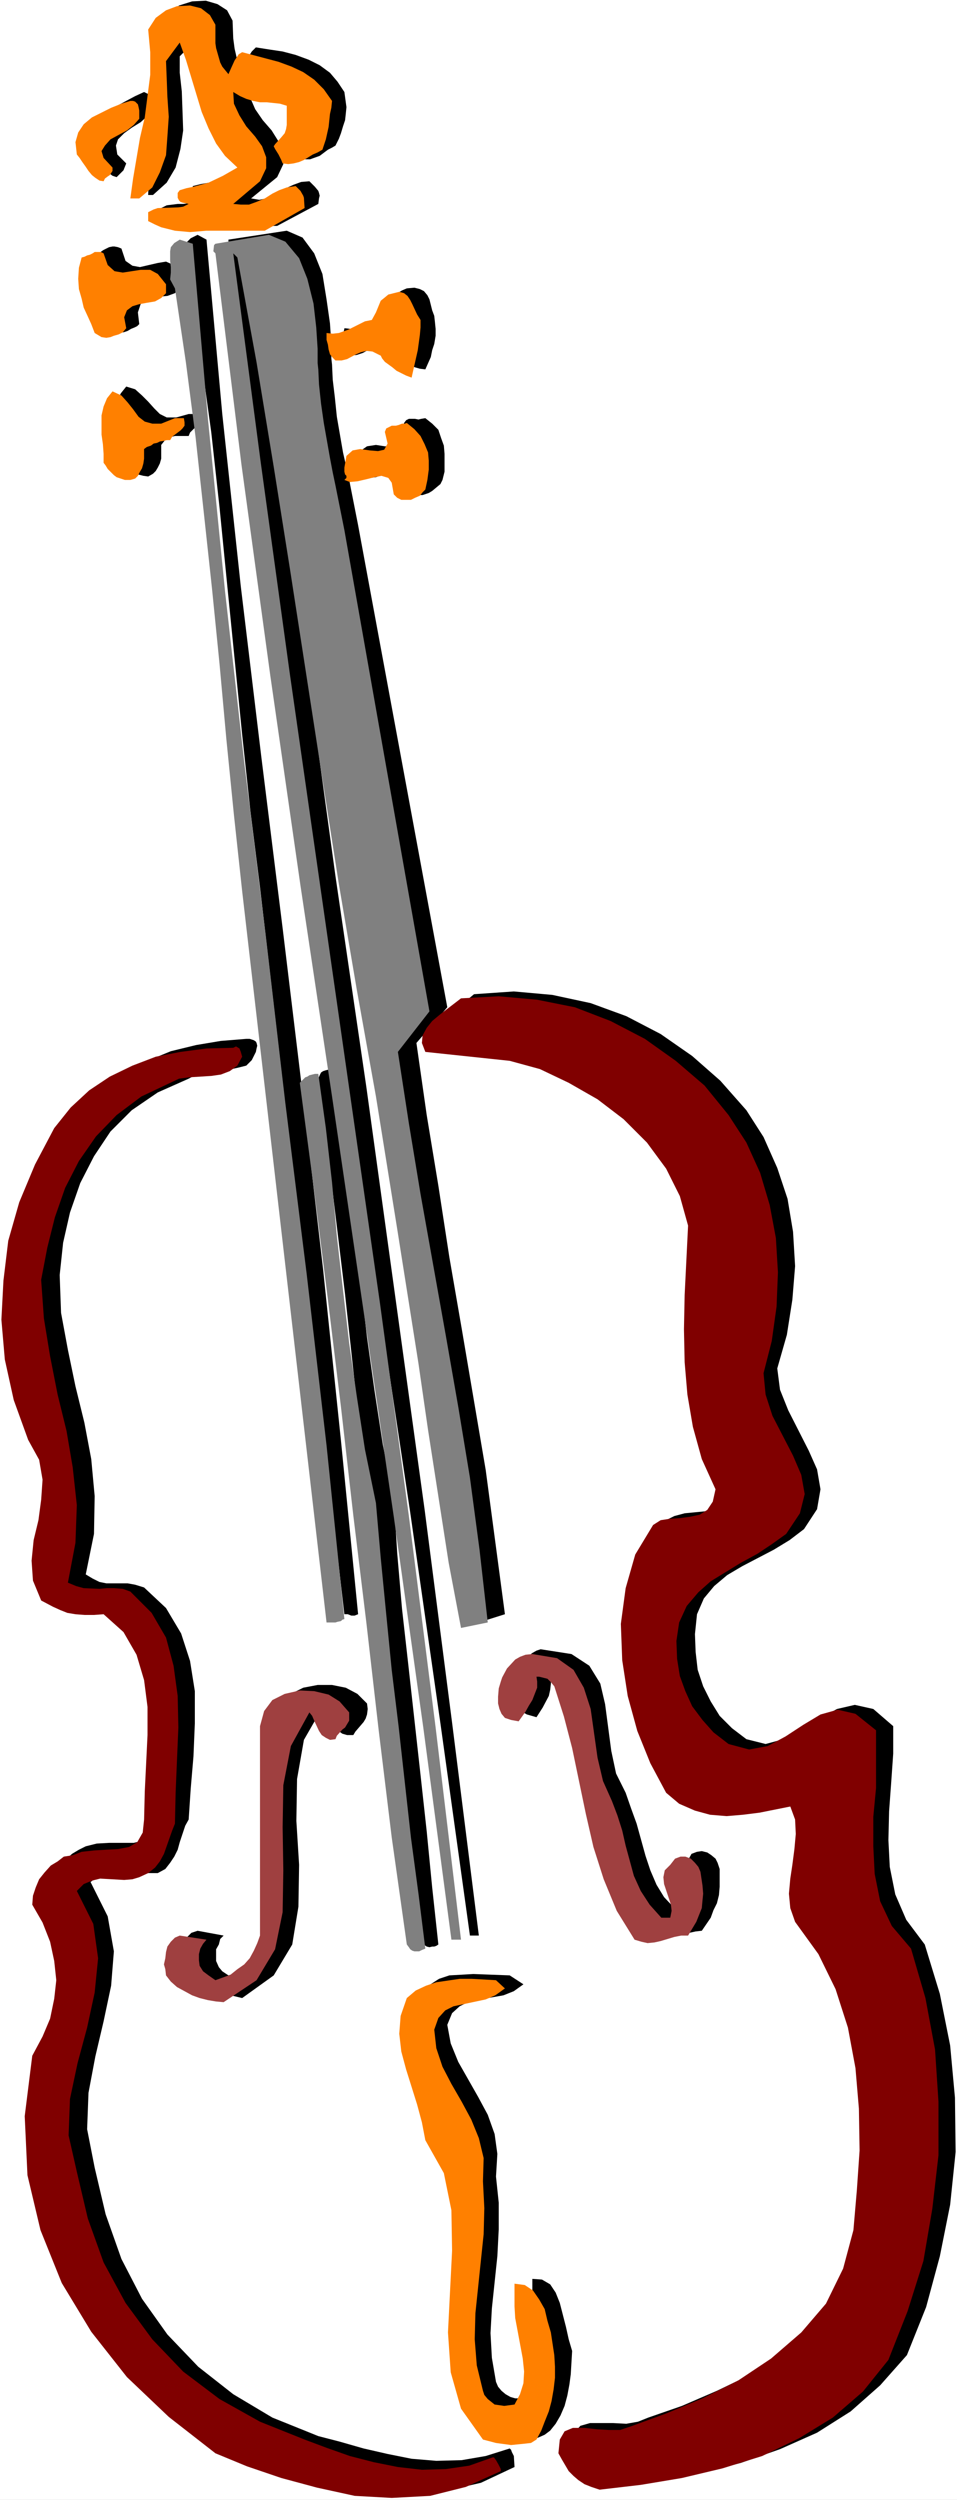
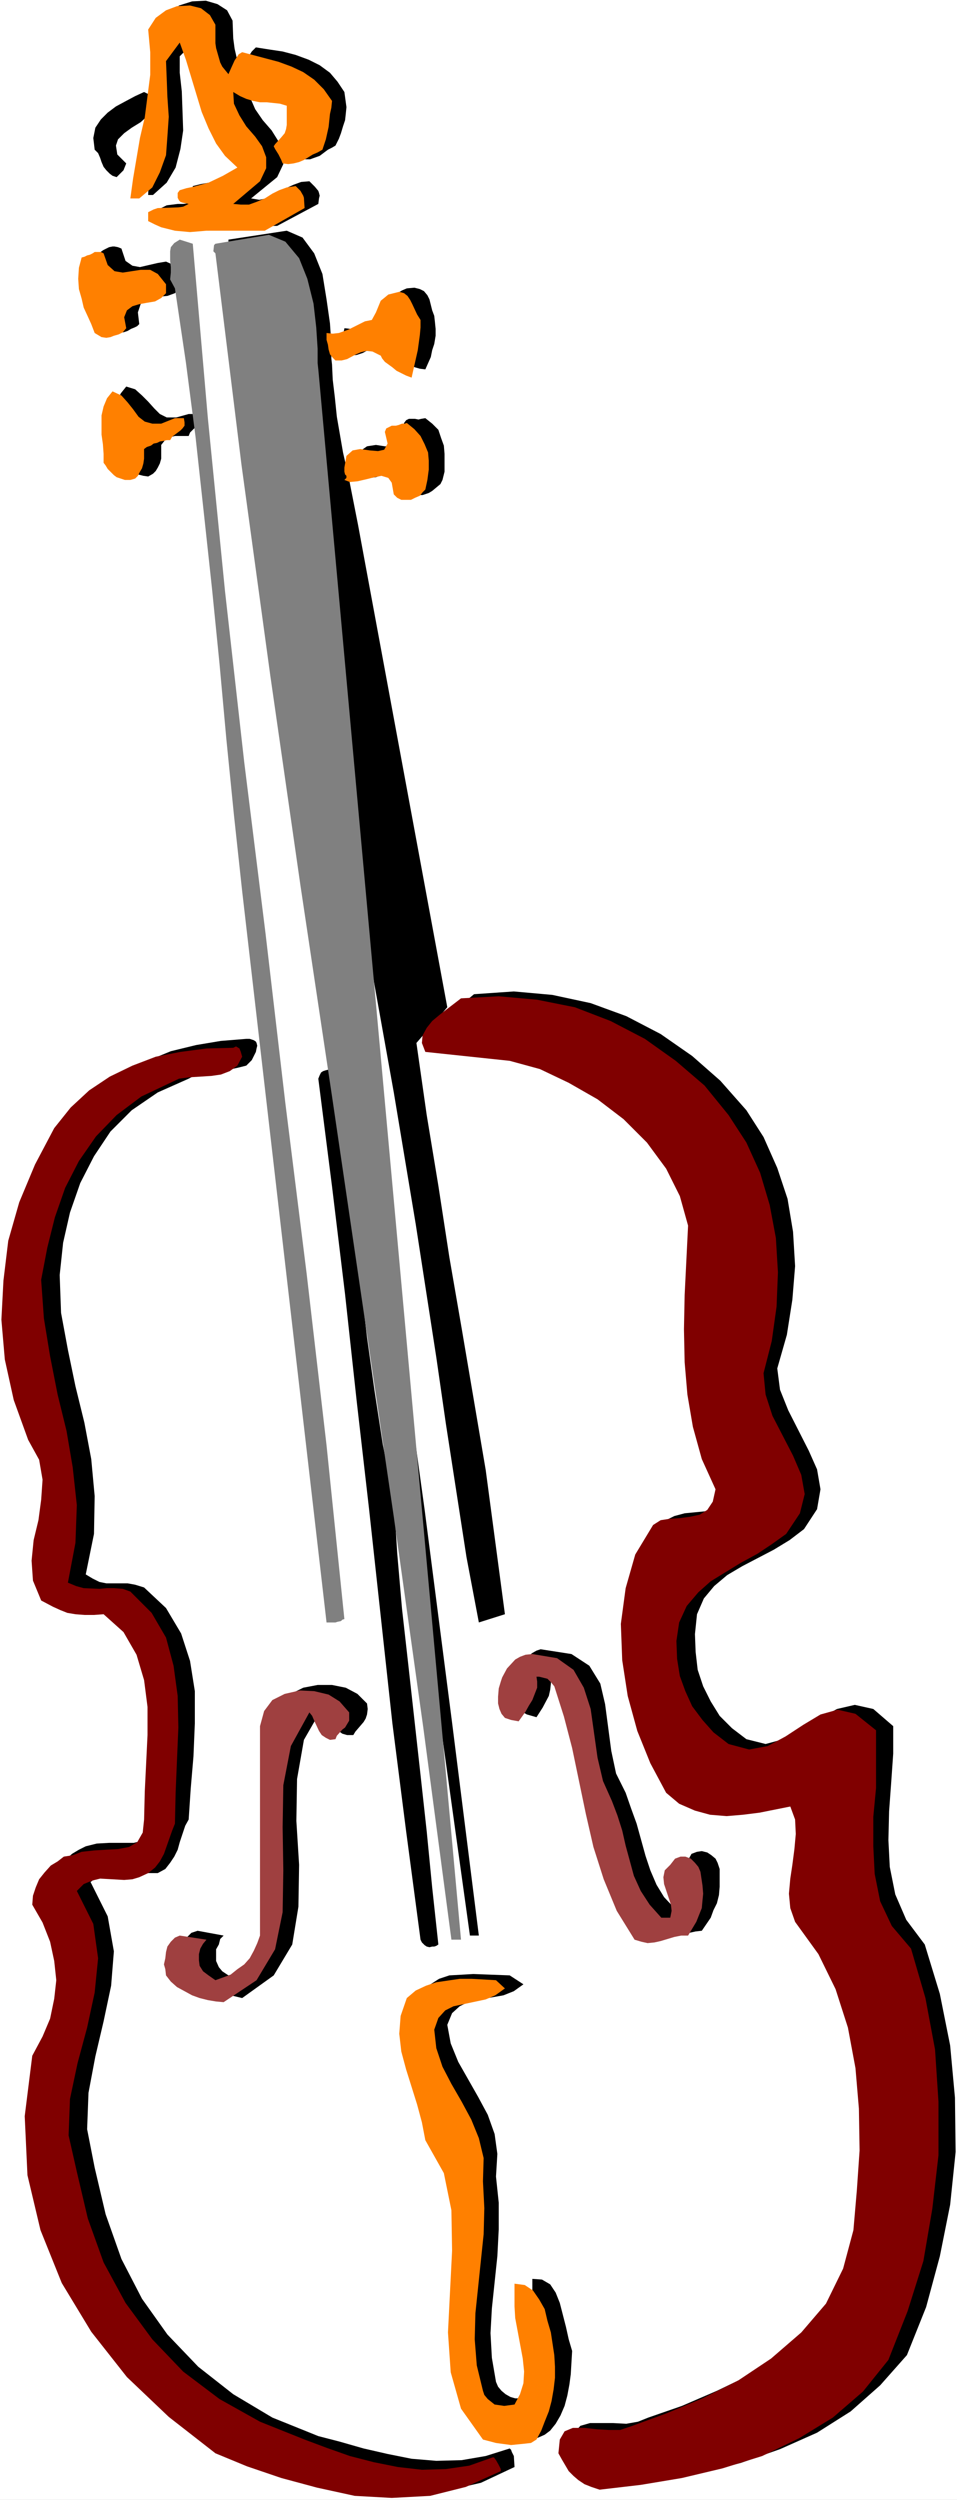
<svg xmlns="http://www.w3.org/2000/svg" xmlns:ns1="http://sodipodi.sourceforge.net/DTD/sodipodi-0.dtd" xmlns:ns2="http://www.inkscape.org/namespaces/inkscape" version="1.0" width="59.644mm" height="155.668mm" id="svg29" ns1:docname="Violin 31.wmf">
  <rect width="100%" height="100%" fill="#333333" stroke="none" />
  <ns1:namedview id="namedview29" pagecolor="#ffffff" bordercolor="#000000" borderopacity="0.25" ns2:showpageshadow="2" ns2:pageopacity="0.0" ns2:pagecheckerboard="0" ns2:deskcolor="#d1d1d1" ns2:document-units="mm" />
  <defs id="defs1">
    <pattern id="WMFhbasepattern" patternUnits="userSpaceOnUse" width="6" height="6" x="0" y="0" />
  </defs>
  <path style="fill:#ffffff;fill-opacity:1;fill-rule:evenodd;stroke:none" d="M 0,588.353 H 225.426 V 0 H 0 Z" id="path1" />
  <path style="fill:#000000;fill-opacity:1;fill-rule:evenodd;stroke:none" d="m 66.577,53.163 h -1.293 l 9.696,-5.171 0.162,-1.293 0.162,-0.646 -0.162,-0.646 -0.162,-0.485 -0.808,-0.97 -0.646,-0.646 -0.646,-0.646 -1.939,0.162 -1.778,0.646 -1.778,0.808 -1.454,0.97 -3.232,1.454 -1.616,0.323 -1.939,-0.323 6.141,-5.009 1.454,-3.07 v -2.747 l -1.131,-2.585 -1.616,-2.585 -2.101,-2.424 -1.778,-2.585 -1.131,-2.585 0.162,-2.424 1.131,0.485 1.454,0.646 3.394,0.808 4.848,0.646 1.778,0.485 -0.323,1.131 v 2.262 1.131 0.808 l -0.323,0.808 -0.646,0.808 -0.808,0.485 -0.97,0.97 -0.323,0.97 0.162,0.808 0.808,1.293 0.646,0.646 0.485,0.808 0.162,0.646 1.131,0.162 h 1.293 l 2.262,-0.808 1.939,-1.454 0.97,-0.485 0.808,-0.485 0.808,-1.616 0.485,-1.293 0.485,-1.616 0.485,-1.454 0.162,-1.454 0.162,-1.616 L 81.121,21.653 79.505,19.229 77.727,17.129 75.304,15.351 72.718,14.058 69.648,12.927 66.577,12.119 63.345,11.635 60.275,11.15 59.79,11.635 59.306,12.119 57.69,14.705 57.043,16.482 56.235,14.705 55.75,13.574 55.266,11.473 54.942,9.049 54.781,4.848 53.488,2.424 51.226,0.97 48.479,0.162 l -3.232,0.162 -3.07,0.97 -2.424,1.939 -1.778,2.747 0.646,5.333 -0.162,5.333 -0.485,5.009 -0.808,5.009 -0.646,4.686 -1.454,9.695 -0.162,4.848 H 36.036 l 3.232,-2.909 2.101,-3.555 1.131,-4.363 0.646,-4.363 -0.162,-4.686 -0.162,-4.525 -0.485,-4.363 v -3.878 l 4.201,-4.201 3.394,11.958 1.616,3.878 1.454,3.717 1.778,3.717 2.424,3.232 3.07,2.909 -3.555,1.939 -3.394,1.454 -4.04,1.131 -1.939,0.323 -1.939,0.485 v 0.323 l 0.323,0.97 0.646,0.97 0.485,0.485 0.323,0.162 h 0.485 l -0.97,0.808 -1.131,0.162 -2.424,0.323 h -1.293 l -1.293,0.162 -1.293,0.162 -1.293,0.646 v 2.101 l 2.101,0.646 1.616,0.485 3.717,0.646 1.778,0.162 5.494,0.162 z" id="path2" />
  <path style="fill:#000000;fill-opacity:1;fill-rule:evenodd;stroke:none" d="m 82.252,83.704 1.778,-0.162 1.454,-0.485 1.131,-0.646 2.262,-0.97 h 1.131 l 1.293,0.162 1.454,0.97 0.323,0.808 1.454,1.454 1.131,0.808 2.101,0.808 1.131,0.323 1.293,0.162 1.293,-2.909 0.323,-1.616 0.485,-1.454 0.323,-1.939 v -1.616 l -0.162,-1.616 -0.162,-1.454 -0.485,-1.293 -0.646,-2.585 -0.485,-0.97 -0.808,-0.97 -0.97,-0.485 -1.293,-0.323 -1.778,0.162 -1.131,0.485 -0.808,0.485 -0.646,0.646 -0.97,1.454 -1.616,3.393 -1.454,0.323 -2.424,1.131 -0.808,0.646 -2.101,0.97 h -1.293 l -1.454,-0.162 v 0.162 l -0.323,1.293 v 1.939 l 0.808,2.101 z" id="path3" />
  <path style="fill:#000000;fill-opacity:1;fill-rule:evenodd;stroke:none" d="m 78.212,85.805 -0.162,-1.454 V 80.957 L 77.727,76.109 76.919,70.454 75.95,64.475 74.011,59.627 71.264,55.911 67.547,54.295 53.811,56.395 v 2.101 l 6.464,49.77 6.949,49.608 7.11,49.608 22.3,148.502 7.11,49.608 6.949,49.932 h 2.101 l -6.302,-50.093 -6.464,-50.093 -13.736,-99.54 -7.272,-49.608 -6.787,-49.447 -6.625,-49.285 -6.464,-48.962 h 1.131 l 8.08,49.285 7.757,49.447 3.717,24.723 8.403,49.932 4.525,25.208 5.171,31.025 4.848,31.349 2.262,15.674 2.424,15.674 2.424,15.674 2.909,15.351 6.141,-1.939 -2.262,-16.967 -2.262,-16.967 -5.656,-33.288 -2.909,-16.805 -2.586,-16.805 -2.747,-16.644 -2.424,-16.967 7.272,-8.403 -21.007,-113.437 -2.101,-10.665 -0.646,-2.909 -0.808,-3.555 -1.454,-8.403 -0.485,-4.686 -0.485,-4.04 z" id="path4" />
  <path style="fill:#000000;fill-opacity:1;fill-rule:evenodd;stroke:none" d="m 84.353,108.912 0.485,-2.747 1.616,-1.131 2.101,-0.323 2.101,0.323 h 2.101 l 1.616,-0.323 0.808,-1.454 -0.323,-2.747 0.323,-0.97 0.485,-0.646 0.646,-0.323 h 0.646 0.808 l 0.808,0.162 0.646,-0.162 0.97,-0.162 1.616,1.293 1.454,1.454 0.646,1.939 0.646,1.778 0.162,1.939 v 2.101 2.101 l -0.485,1.939 -0.485,0.97 -0.97,0.808 -0.97,0.808 -0.808,0.485 -1.454,0.485 h -1.131 l -1.454,-0.485 -1.131,-0.808 v -2.585 l -0.808,-1.131 -1.293,-0.485 -1.616,0.162 -1.939,0.485 -1.616,0.646 -1.778,0.162 -1.293,-0.323 -0.162,-0.97 v -0.646 l -0.485,-0.323 -0.485,-0.162 z" id="path5" />
  <path style="fill:#000000;fill-opacity:1;fill-rule:evenodd;stroke:none" d="m 36.036,25.855 -1.293,1.454 -1.616,1.454 -2.101,1.293 -1.778,1.293 -1.454,1.454 -0.485,1.454 0.323,2.101 2.101,2.101 -0.323,0.808 -0.323,0.808 -0.808,0.808 -0.808,0.808 -0.97,-0.323 -0.646,-0.485 -0.808,-0.808 -0.646,-0.808 -0.485,-1.131 -0.323,-0.97 -0.485,-1.131 -0.808,-0.808 -0.323,-2.747 0.485,-2.424 1.293,-1.939 1.616,-1.616 1.939,-1.454 2.101,-1.131 2.424,-1.293 2.101,-0.97 0.646,0.323 0.646,0.323 0.485,0.485 0.485,0.485 0.162,0.485 0.162,0.646 -0.162,0.646 z" id="path6" />
-   <path style="fill:#000000;fill-opacity:1;fill-rule:evenodd;stroke:none" d="m 44.439,64.636 -0.162,-1.616 -0.323,-1.454 -0.323,-1.131 -0.162,-1.293 v -1.131 l 0.485,-0.97 0.97,-0.97 1.616,-0.808 2.101,1.131 3.717,41.044 4.363,40.559 4.848,40.236 5.009,40.236 4.848,40.075 4.686,40.236 4.201,40.236 4.04,40.883 -0.808,0.323 h -0.808 l -0.808,-0.323 H 81.121 L 61.245,208.776 58.982,190.839 57.043,172.903 55.266,155.127 53.488,137.352 51.711,119.416 49.771,101.802 47.347,84.189 44.439,66.899 Z" id="path7" />
  <path style="fill:#000000;fill-opacity:1;fill-rule:evenodd;stroke:none" d="m 42.338,64.636 -1.454,-2.262 -1.778,-0.808 -1.939,0.323 -2.101,0.485 -2.101,0.485 -1.778,-0.323 -1.616,-1.131 -0.97,-2.909 -0.808,-0.323 -0.808,-0.162 h -0.485 l -0.808,0.162 -0.646,0.323 -0.646,0.323 -0.485,0.323 -0.485,0.485 -0.97,2.262 -0.162,2.262 0.162,2.424 0.646,2.262 0.808,2.101 0.808,2.262 0.97,2.101 0.808,1.939 0.97,0.646 0.646,0.323 h 0.97 l 0.97,-0.323 0.808,-0.485 0.808,-0.323 0.646,-0.323 0.485,-0.485 -0.323,-2.747 0.646,-1.939 1.131,-0.97 1.778,-0.485 1.616,-0.323 1.778,-0.162 1.778,-0.646 1.131,-1.131 z" id="path8" />
  <path style="fill:#000000;fill-opacity:1;fill-rule:evenodd;stroke:none" d="m 44.439,97.439 h 3.232 v 0.646 0.646 l -0.485,0.646 -0.323,0.646 -0.808,0.485 -0.646,0.646 -0.646,0.646 -0.323,0.808 h -1.293 -0.97 -0.97 l -0.646,0.162 -0.808,0.323 -0.646,0.162 -0.485,0.646 -0.646,0.808 v 0.97 1.293 0.97 l -0.323,1.131 -0.485,0.97 -0.485,0.808 -0.646,0.646 -1.131,0.646 -1.131,-0.162 -1.293,-0.323 -0.97,-0.485 -1.131,-0.646 -0.97,-0.808 -0.808,-0.808 -0.646,-1.131 -0.485,-0.97 0.162,-2.101 v -2.101 l -0.162,-2.101 v -2.101 -2.101 l 0.162,-1.778 0.808,-1.939 1.293,-1.616 2.101,0.646 1.616,1.454 1.454,1.454 1.454,1.616 1.293,1.293 1.616,0.808 h 2.262 z" id="path9" />
  <path style="fill:#000000;fill-opacity:1;fill-rule:evenodd;stroke:none" d="m 175.816,261.293 4.04,6.302 3.232,7.272 2.424,7.272 1.293,7.756 0.485,8.08 -0.646,7.918 -1.293,8.241 -2.262,7.918 0.646,5.009 1.939,4.848 4.848,9.534 1.939,4.363 0.808,4.686 -0.808,4.686 -3.07,4.686 -3.393,2.585 -3.717,2.262 -7.433,3.878 -3.555,2.101 -3.07,2.585 -2.424,2.909 -1.616,3.717 -0.485,4.686 0.162,4.201 0.485,4.201 1.293,3.878 1.778,3.555 2.101,3.393 2.909,2.909 3.394,2.585 4.525,1.131 4.201,-1.131 4.363,-2.262 4.201,-2.585 4.04,-2.262 4.201,-0.97 4.363,0.97 4.686,4.04 v 6.464 l -0.485,6.948 -0.485,6.625 -0.162,6.787 0.323,6.302 1.293,6.464 2.586,5.979 4.363,5.817 3.555,11.635 2.424,12.119 1.131,12.281 0.162,12.766 -1.293,12.443 -2.424,12.119 -3.232,11.958 -4.525,11.311 -6.302,7.11 -6.949,6.14 -7.918,5.009 -8.726,3.878 -9.211,3.232 -9.534,2.424 -10.019,1.616 -9.696,1.131 -1.939,-0.646 -1.778,-0.646 -1.454,-0.808 -1.293,-1.131 -1.293,-1.293 -1.131,-1.616 -0.808,-1.616 -0.808,-1.778 0.485,-2.747 1.454,-1.616 2.262,-0.646 h 5.494 l 3.07,0.162 2.747,-0.485 2.424,-0.97 7.918,-2.747 8.241,-3.555 8.403,-4.04 7.757,-5.171 6.949,-6.14 5.656,-6.787 4.201,-8.08 2.262,-8.726 0.97,-9.372 0.646,-9.695 V 494.792 l -0.808,-9.534 -1.616,-9.695 -2.747,-8.726 -3.878,-8.403 -5.171,-7.11 -1.293,-3.232 -0.485,-3.555 0.162,-3.393 1.454,-7.11 0.323,-3.393 -0.162,-3.555 -0.97,-3.232 -3.878,0.646 -3.717,0.646 -3.717,0.485 -3.878,0.323 -4.04,-0.162 -3.394,-0.646 -3.555,-1.616 -3.232,-2.585 -3.878,-6.948 -3.07,-7.595 -2.424,-8.403 -1.454,-8.403 -0.485,-8.403 0.808,-8.403 2.101,-7.918 4.201,-7.11 1.939,-0.97 2.424,-0.646 5.009,-0.485 2.262,-0.646 1.778,-1.293 1.293,-1.778 0.97,-2.585 -3.07,-7.11 -2.262,-7.433 -1.454,-7.595 -0.808,-7.756 -0.485,-7.756 v -7.918 l 0.323,-8.241 0.485,-8.08 -1.778,-7.272 -3.232,-6.625 -4.201,-6.14 -5.494,-5.171 -6.141,-4.848 -6.625,-3.878 -6.949,-3.07 -6.625,-1.778 -20.038,-2.101 -0.808,-2.101 0.323,-1.778 0.485,-1.778 1.293,-1.616 1.454,-1.454 4.686,-3.878 9.373,-0.646 9.049,0.808 9.049,1.939 8.403,3.07 8.08,4.201 7.433,5.171 6.625,5.817 z" id="path10" />
  <path style="fill:#000000;fill-opacity:1;fill-rule:evenodd;stroke:none" d="m 60.275,247.558 -0.97,1.939 -1.293,1.293 -1.939,0.485 -2.262,0.485 -2.262,0.162 -5.009,0.808 -2.101,1.131 -7.272,3.232 -6.141,4.201 -5.009,5.009 -3.878,5.817 -3.232,6.302 -2.424,6.948 -1.616,7.11 -0.808,7.595 0.323,8.888 1.616,8.726 1.778,8.564 2.101,8.564 1.616,8.564 0.808,8.726 -0.162,8.888 -1.939,9.534 1.616,0.97 1.616,0.808 1.616,0.323 h 1.778 1.454 1.778 l 1.778,0.323 2.101,0.646 5.171,4.848 3.555,5.979 2.101,6.464 1.131,7.11 v 7.595 l -0.323,7.756 -0.646,7.595 -0.485,7.272 -0.808,1.454 -1.293,3.878 -0.485,1.778 -0.808,1.616 -0.97,1.454 -1.131,1.454 -1.778,0.97 H 35.066 33.127 l -4.04,-0.162 -1.778,-0.162 -1.939,0.323 -2.101,0.646 -1.939,1.454 4.04,8.08 1.454,8.241 -0.646,8.08 -1.778,8.403 -1.939,8.241 -1.616,8.564 -0.323,8.564 1.778,9.049 2.586,10.988 3.717,10.503 4.848,9.372 5.979,8.403 7.272,7.595 8.241,6.464 9.211,5.494 10.827,4.363 5.009,1.293 5.656,1.616 5.656,1.293 5.656,1.131 5.817,0.485 5.979,-0.162 5.656,-0.97 5.656,-1.778 0.323,0.323 0.162,0.485 0.485,0.97 0.162,2.585 -7.918,3.717 -8.403,1.939 -8.565,0.485 -8.888,-0.646 -8.888,-1.778 -8.565,-2.585 -8.241,-3.07 -7.918,-3.393 -10.665,-8.241 -9.534,-9.211 -8.565,-10.503 -6.787,-11.15 -5.009,-12.281 -2.909,-13.089 -0.646,-13.735 2.262,-14.22 2.101,-4.686 1.293,-4.686 0.808,-4.525 0.323,-4.363 -0.323,-4.686 -0.808,-4.686 -1.293,-4.525 -2.101,-4.686 -0.162,-1.939 0.323,-1.778 0.646,-1.778 1.454,-1.454 1.131,-1.293 1.616,-1.454 1.616,-0.97 1.616,-0.808 2.586,-0.646 2.909,-0.162 h 5.817 l 2.586,-0.646 2.101,-1.131 1.454,-1.939 0.323,-2.909 0.323,-6.464 0.323,-6.787 v -6.787 l -0.162,-6.948 -1.293,-6.302 -1.778,-5.817 -3.232,-5.009 -4.686,-4.04 -1.778,0.162 h -1.939 l -2.101,-0.323 -1.778,-0.323 -3.717,-1.293 -3.394,-1.454 -1.454,-5.171 -0.162,-5.009 0.646,-4.848 0.97,-4.686 0.808,-4.686 0.162,-4.686 -0.808,-4.363 -2.101,-4.363 -3.394,-9.695 -2.262,-9.534 -0.97,-9.372 0.162,-9.372 1.454,-9.372 2.586,-9.049 3.717,-8.726 5.009,-8.403 3.555,-4.686 4.201,-4.201 4.525,-3.232 5.333,-2.585 5.494,-2.262 5.979,-1.454 5.817,-0.97 5.979,-0.485 h 0.808 l 0.97,0.323 0.485,0.323 0.162,0.323 0.162,0.646 -0.162,0.646 z" id="path11" />
  <path style="fill:#000000;fill-opacity:1;fill-rule:evenodd;stroke:none" d="m 78.212,251.759 2.101,12.604 1.616,12.443 1.454,12.766 1.616,12.604 1.454,12.604 1.778,12.604 1.939,12.604 2.586,12.604 0.808,12.927 1.131,13.089 1.454,12.927 1.454,13.089 1.454,13.089 1.454,13.25 1.293,13.25 1.454,13.412 -0.485,0.323 -0.485,0.162 h -0.485 l -0.646,0.162 -0.646,-0.162 -0.485,-0.323 -0.646,-0.646 -0.323,-0.646 -3.394,-25.531 -3.232,-25.37 -2.747,-25.208 -2.747,-25.208 -2.909,-25.37 -2.747,-25.208 -3.07,-25.37 -3.232,-25.37 0.323,-0.808 0.323,-0.646 0.485,-0.323 0.485,-0.162 0.646,-0.162 z" id="path12" />
  <path style="fill:#000000;fill-opacity:1;fill-rule:evenodd;stroke:none" d="m 147.375,421.914 1.293,3.717 1.293,3.555 2.101,7.595 1.131,3.393 1.454,3.393 1.778,2.909 2.586,2.747 h 3.07 v -1.293 l -0.323,-1.454 -1.293,-3.07 -0.485,-1.616 v -1.616 l 0.485,-1.293 1.616,-1.131 0.808,-1.454 1.293,-0.485 1.131,-0.162 1.293,0.323 0.97,0.646 0.97,0.808 0.485,0.97 0.485,1.454 v 2.101 2.101 l -0.162,1.939 -0.485,1.939 -0.808,1.616 -0.646,1.778 -2.101,3.07 -1.454,0.162 -1.454,0.323 -3.232,0.808 -3.393,0.485 -1.616,-0.162 -1.454,-0.485 -3.878,-6.948 -2.909,-7.433 -2.262,-7.433 -1.454,-7.756 -3.07,-15.513 -2.101,-7.595 -2.262,-7.11 -2.101,-1.293 -1.293,-0.485 -1.293,-0.323 h -0.485 l 0.162,1.131 v 1.454 l -0.162,1.454 -0.323,1.454 -1.454,2.747 -1.454,2.262 -2.262,-0.646 -1.454,-0.808 -1.131,-1.131 -0.646,-1.131 -0.323,-1.454 v -1.293 l 0.162,-1.616 0.485,-1.454 2.262,-3.232 1.778,-2.262 1.131,-0.646 0.97,-0.323 7.272,1.131 4.201,2.747 2.586,4.201 1.131,4.848 1.454,10.988 1.131,5.333 z" id="path13" />
  <path style="fill:#000000;fill-opacity:1;fill-rule:evenodd;stroke:none" d="m 86.454,400.908 0.162,1.293 -0.162,1.293 -0.323,0.97 -0.485,0.808 -1.939,2.262 -0.485,0.808 h -1.454 l -1.131,-0.323 -1.131,-0.808 -0.646,-0.97 -2.101,-3.393 -0.808,-0.97 -4.363,7.595 -1.616,9.211 -0.162,9.857 0.646,10.342 -0.162,9.857 -1.454,8.888 -4.363,7.272 -7.433,5.332 -4.04,-0.97 -3.555,-1.131 -1.778,-0.808 -1.616,-0.97 -1.616,-0.97 -1.131,-1.454 -0.323,-1.293 -0.162,-1.454 -0.162,-1.454 0.323,-1.454 0.323,-1.293 0.808,-1.131 0.97,-0.97 1.454,-0.485 6.141,1.131 -0.808,0.808 -0.323,1.293 -0.646,1.131 v 1.454 1.293 l 0.646,1.454 0.808,0.97 1.454,0.97 2.262,-0.646 1.939,-0.808 1.616,-1.131 1.616,-1.454 2.424,-3.232 1.616,-3.232 v -50.255 l 0.97,-3.393 2.262,-2.101 2.909,-1.454 3.394,-0.646 h 3.394 l 3.232,0.646 2.747,1.454 z" id="path14" />
  <path style="fill:#000000;fill-opacity:1;fill-rule:evenodd;stroke:none" d="m 123.297,466.998 -2.262,1.616 -2.424,0.97 -2.747,0.485 -2.747,0.485 -2.586,0.485 -2.262,1.131 -1.778,1.616 -1.131,2.747 0.808,4.363 1.778,4.363 4.686,8.241 2.262,4.201 1.616,4.525 0.646,4.686 -0.323,5.332 0.646,6.14 v 6.302 l -0.323,6.302 -0.646,6.14 -0.646,6.14 -0.323,5.817 0.323,5.817 0.97,5.656 0.485,1.131 0.808,0.97 0.97,0.808 1.131,0.646 1.131,0.323 h 1.454 l 1.293,-0.323 1.293,-0.485 1.454,-2.262 0.646,-2.424 0.162,-2.585 -0.323,-2.909 -1.293,-6.14 -0.485,-2.909 -0.162,-2.747 v -5.333 l 2.262,0.162 1.939,1.131 1.293,1.939 0.97,2.424 1.454,5.656 0.646,2.909 0.808,2.747 -0.162,2.747 -0.162,2.747 -0.323,2.424 -0.485,2.585 -0.646,2.424 -0.97,2.262 -1.131,1.939 -1.293,1.616 -1.293,0.97 -1.454,0.646 -1.293,0.485 h -1.454 l -3.07,-0.323 -3.07,-0.485 -5.494,-7.595 -2.586,-8.403 -0.808,-9.372 0.323,-9.695 0.646,-9.695 -0.162,-9.211 -1.616,-8.888 -4.04,-7.595 -0.97,-4.525 -1.454,-4.201 -1.454,-4.04 -1.454,-4.201 -1.131,-4.201 -0.485,-4.04 0.323,-4.363 1.454,-4.201 2.101,-1.939 2.262,-1.454 2.424,-0.808 2.909,-0.162 2.747,-0.162 8.565,0.323 z" id="path15" />
  <path style="fill:#ff8000;fill-opacity:1;fill-rule:evenodd;stroke:none" d="m 62.376,54.295 9.373,-5.333 -0.162,-2.424 -0.162,-0.485 -0.646,-1.131 -1.131,-1.131 -2.101,0.323 -1.778,0.646 -1.616,0.808 -1.778,1.131 -1.939,0.808 -1.778,0.646 H 56.72 L 54.942,47.993 61.245,42.66 62.699,39.59 V 37.004 L 61.729,34.419 60.114,32.157 58.013,29.733 56.397,27.147 55.104,24.4 54.942,21.653 l 1.616,0.97 1.454,0.646 1.616,0.485 1.616,0.323 h 1.616 l 3.07,0.323 1.616,0.485 v 4.525 l -0.162,0.97 -0.323,0.97 -0.808,0.97 -1.454,1.616 -0.323,0.485 0.323,0.646 0.808,1.293 0.323,0.646 0.323,0.646 0.323,0.808 1.293,0.162 1.293,-0.162 1.293,-0.323 1.131,-0.485 2.101,-1.293 1.131,-0.485 1.131,-0.646 0.808,-2.424 0.646,-2.909 0.323,-3.07 0.323,-1.454 0.162,-1.616 -1.939,-2.747 -2.262,-2.262 -2.586,-1.778 -2.747,-1.293 -3.07,-1.131 -8.565,-2.262 -0.808,0.485 -0.97,1.454 -0.808,1.778 -0.646,1.454 L 52.357,15.674 51.872,14.705 51.226,12.443 50.903,11.311 50.741,10.18 V 5.817 L 49.448,3.555 47.347,1.939 44.762,1.293 l -3.07,0.162 -2.586,0.97 -2.424,1.778 -1.778,2.747 0.485,5.333 v 5.333 l -0.646,5.009 -0.646,5.009 -1.131,4.848 -1.616,9.534 -0.646,4.686 h 2.101 l 3.07,-2.585 1.778,-3.555 1.454,-4.04 0.323,-4.363 0.323,-4.686 -0.323,-4.686 -0.162,-4.363 -0.162,-4.04 3.232,-4.363 1.454,4.04 3.717,12.281 1.616,3.878 1.778,3.555 2.101,2.909 2.909,2.747 -3.394,1.939 -3.394,1.616 -1.778,0.485 -1.778,0.485 -1.616,0.323 -1.616,0.485 -0.485,0.646 v 1.131 l 0.323,0.646 0.323,0.323 0.485,0.162 1.454,0.323 -1.293,0.646 -1.131,0.162 -4.848,0.162 -0.97,0.323 -1.293,0.646 v 2.101 l 1.616,0.808 1.454,0.646 3.232,0.808 1.778,0.162 1.778,0.162 1.939,-0.162 1.939,-0.162 z" id="path16" />
  <path style="fill:#ff8000;fill-opacity:1;fill-rule:evenodd;stroke:none" d="m 79.02,84.835 h 1.454 l 1.293,-0.323 2.101,-1.131 1.131,-0.485 1.293,-0.323 1.454,0.162 1.939,0.97 0.323,0.646 0.646,0.808 1.778,1.293 0.97,0.808 2.262,1.131 1.293,0.485 1.454,-6.464 0.485,-3.555 0.162,-1.778 v -1.778 l -0.808,-1.293 -1.131,-2.424 -0.485,-0.97 -0.646,-0.97 -0.808,-0.646 -1.131,-0.323 -1.293,0.323 -1.293,0.323 -0.97,0.808 -0.808,0.646 -1.131,2.747 -0.97,1.778 -1.616,0.323 -2.586,1.293 -1.293,0.646 -2.262,0.808 -1.454,0.162 -1.454,-0.162 v 1.616 l 0.323,1.131 0.162,1.131 0.323,1.131 0.646,0.808 z" id="path17" />
-   <path style="fill:#808080;fill-opacity:1;fill-rule:evenodd;stroke:none" d="m 74.98,86.936 -0.162,-1.454 v -3.393 l -0.323,-5.009 -0.646,-5.656 -1.454,-5.817 -1.939,-4.848 -3.232,-3.878 -3.878,-1.616 -12.604,2.101 -0.323,0.323 -0.162,1.454 0.485,0.485 6.141,49.77 6.787,49.608 7.11,49.447 7.433,49.608 14.544,98.894 6.949,49.608 6.625,49.932 h 2.262 l -5.979,-49.932 -6.302,-49.77 -6.787,-49.932 -7.11,-49.608 -14.22,-99.217 -6.787,-49.285 -6.464,-49.124 0.97,0.97 4.525,24.723 4.04,24.562 3.878,24.4 7.595,49.124 3.878,24.723 4.201,24.723 4.525,25.208 5.009,31.187 5.009,31.672 2.262,15.674 4.848,31.187 2.909,15.351 6.302,-1.293 -1.939,-17.129 -2.262,-16.967 -2.747,-16.644 -2.909,-16.644 -5.979,-33.449 -2.747,-16.644 -2.586,-16.805 7.433,-9.534 -20.038,-113.275 -2.101,-10.503 -0.646,-3.07 -0.646,-3.393 -1.454,-8.241 -0.646,-4.525 -0.485,-4.525 z" id="path18" />
+   <path style="fill:#808080;fill-opacity:1;fill-rule:evenodd;stroke:none" d="m 74.98,86.936 -0.162,-1.454 v -3.393 l -0.323,-5.009 -0.646,-5.656 -1.454,-5.817 -1.939,-4.848 -3.232,-3.878 -3.878,-1.616 -12.604,2.101 -0.323,0.323 -0.162,1.454 0.485,0.485 6.141,49.77 6.787,49.608 7.11,49.447 7.433,49.608 14.544,98.894 6.949,49.608 6.625,49.932 h 2.262 z" id="path18" />
  <path style="fill:#ff8000;fill-opacity:1;fill-rule:evenodd;stroke:none" d="m 81.121,110.044 0.485,-2.747 1.454,-1.293 1.778,-0.323 2.262,0.323 1.939,0.162 1.454,-0.323 0.808,-1.454 -0.646,-2.747 0.323,-0.808 0.646,-0.323 0.646,-0.323 h 0.97 l 0.646,-0.162 0.808,-0.323 h 0.646 l 0.485,-0.162 1.778,1.454 1.454,1.616 0.97,1.939 0.808,1.939 0.162,1.939 v 2.101 l -0.323,2.424 -0.485,2.262 -0.646,0.646 -0.646,0.808 -1.131,0.485 -0.97,0.485 h -1.131 -1.131 l -0.97,-0.485 -0.808,-0.808 -0.485,-2.747 -0.808,-1.131 -1.616,-0.485 -1.616,0.323 -1.939,0.485 -2.101,0.485 -1.778,0.162 -1.293,-0.485 0.485,-0.485 v -0.485 l -0.323,-0.323 -0.162,-0.646 z" id="path19" />
-   <path style="fill:#ff8000;fill-opacity:1;fill-rule:evenodd;stroke:none" d="m 32.804,27.955 -1.293,1.454 -1.616,1.293 -2.101,1.131 -1.778,0.97 -1.293,1.454 -0.808,1.293 0.485,1.616 2.101,2.262 v 0.808 l -0.323,0.485 -0.323,0.485 -0.485,0.323 -0.646,0.485 -0.323,0.646 -0.97,-0.162 -0.97,-0.646 -0.808,-0.646 -0.808,-0.97 -0.646,-0.97 -0.808,-1.131 -0.646,-0.97 -0.646,-0.808 -0.323,-2.909 0.646,-2.262 1.293,-1.939 1.939,-1.616 2.262,-1.131 2.262,-1.131 2.424,-0.97 2.101,-0.646 h 0.646 l 0.485,0.162 0.323,0.323 0.323,0.323 0.162,0.646 0.162,0.808 v 0.808 z" id="path20" />
  <path style="fill:#808080;fill-opacity:1;fill-rule:evenodd;stroke:none" d="m 40.076,65.768 0.162,-1.616 v -1.293 l -0.162,-1.454 v -1.293 -0.97 l 0.162,-0.97 0.808,-0.97 1.293,-0.808 3.07,0.97 3.555,41.044 4.04,40.721 4.525,40.236 5.009,40.236 4.686,40.075 5.009,40.075 4.686,40.398 4.201,40.883 -0.485,0.162 -0.323,0.323 -0.808,0.162 -0.485,0.162 H 78.374 78.051 77.404 76.919 L 57.043,209.745 55.104,191.809 53.327,174.034 51.711,156.259 49.933,138.484 47.994,120.547 46.055,102.772 43.792,85.32 41.207,67.868 Z" id="path21" />
  <path style="fill:#ff8000;fill-opacity:1;fill-rule:evenodd;stroke:none" d="m 39.106,66.899 -1.939,-2.424 -1.778,-0.97 H 33.127 l -2.101,0.323 -2.101,0.323 -1.939,-0.323 -1.616,-1.454 -0.97,-2.747 -0.646,-0.323 h -0.646 -0.808 l -0.485,0.323 -0.646,0.323 -0.646,0.162 -0.646,0.323 -0.646,0.162 -0.646,2.424 -0.162,2.585 0.162,2.424 0.646,2.262 0.485,2.101 0.97,2.101 0.808,1.778 0.808,2.101 0.808,0.485 0.808,0.485 1.131,0.162 0.97,-0.162 0.808,-0.323 1.131,-0.323 0.97,-0.485 0.808,-0.97 -0.485,-2.585 0.646,-1.616 1.293,-0.97 1.616,-0.485 1.778,-0.323 1.939,-0.323 1.454,-0.808 1.131,-1.131 z" id="path22" />
  <path style="fill:#ff8000;fill-opacity:1;fill-rule:evenodd;stroke:none" d="m 41.207,98.409 h 2.101 l 0.162,0.97 v 0.808 l -0.485,0.646 -0.485,0.485 -0.646,0.485 -0.646,0.485 -0.646,0.485 -0.485,0.808 H 39.268 l -0.646,0.162 -0.97,0.162 -0.646,0.323 -0.808,0.162 -0.646,0.485 -0.97,0.323 -0.646,0.485 v 1.131 1.131 l -0.162,1.131 -0.323,1.131 -0.485,0.808 -0.485,0.97 -0.646,0.646 -1.131,0.323 h -1.293 l -0.97,-0.323 -0.97,-0.323 -0.646,-0.485 -0.808,-0.808 -0.646,-0.646 -0.485,-0.808 -0.485,-0.646 v -2.101 l -0.162,-2.262 -0.323,-2.262 v -2.101 -2.424 l 0.485,-2.101 0.808,-1.939 1.293,-1.616 2.101,0.97 1.454,1.616 1.293,1.616 1.293,1.778 1.454,1.131 1.778,0.485 h 2.101 z" id="path23" />
  <path style="fill:#800000;fill-opacity:1;fill-rule:evenodd;stroke:none" d="m 171.614,262.424 4.201,6.464 3.232,7.11 2.262,7.595 1.454,7.756 0.485,8.08 -0.323,8.08 -1.131,8.08 -1.939,7.595 0.485,5.009 1.616,5.009 4.848,9.372 1.939,4.525 0.808,4.525 -1.131,4.525 -3.232,4.848 -3.394,2.424 -3.393,2.262 -3.878,2.101 -7.11,4.363 -2.909,2.585 -2.747,3.232 -1.778,3.878 -0.646,4.363 0.162,4.201 0.646,4.04 1.293,3.555 1.616,3.555 2.424,3.232 2.586,2.909 3.555,2.747 4.848,1.293 4.363,-0.808 4.201,-2.262 4.201,-2.747 4.04,-2.424 4.04,-1.131 4.201,0.97 4.848,3.878 v 6.625 6.948 l -0.646,6.787 v 6.948 l 0.323,6.464 1.293,6.464 2.747,5.817 4.525,5.332 3.394,11.635 2.262,12.119 0.808,12.281 v 12.604 l -1.454,12.604 -2.101,12.281 -3.717,11.796 -4.525,11.473 -5.979,7.433 -7.11,6.14 -7.918,4.848 -8.726,4.201 -9.373,2.909 -9.534,2.262 -9.696,1.616 -9.696,1.131 -1.939,-0.646 -1.616,-0.646 -1.454,-0.97 -1.131,-0.97 -1.131,-1.131 -1.616,-2.747 -0.808,-1.454 0.323,-3.232 1.131,-1.939 1.939,-0.808 h 2.747 l 2.909,0.323 2.747,0.162 h 2.747 l 2.424,-0.808 8.403,-3.07 8.565,-3.555 8.403,-4.201 7.757,-5.171 7.11,-6.14 5.817,-6.787 4.04,-8.241 2.424,-9.049 0.808,-9.372 0.646,-9.372 -0.162,-9.857 -0.808,-9.534 -1.778,-9.534 -2.909,-9.049 -4.04,-8.241 -5.494,-7.595 -1.131,-3.232 -0.323,-3.393 0.323,-3.555 0.485,-3.232 0.485,-3.717 0.323,-3.555 -0.162,-3.393 -1.131,-3.07 -7.272,1.454 -3.878,0.485 -3.878,0.323 -3.878,-0.323 -3.555,-0.97 -3.717,-1.616 -3.07,-2.585 -3.717,-6.948 -3.07,-7.595 -2.262,-8.241 -1.293,-8.403 -0.323,-8.564 1.131,-8.403 2.262,-7.918 4.201,-6.948 1.778,-1.131 2.101,-0.323 2.424,-0.162 2.424,-0.323 2.262,-0.485 1.778,-1.131 1.293,-1.939 0.646,-2.909 -3.232,-7.11 -2.101,-7.595 -1.293,-7.595 -0.646,-7.595 -0.162,-7.756 0.162,-8.08 0.808,-16.321 -1.939,-6.948 -3.232,-6.464 -4.525,-6.14 -5.494,-5.494 -6.141,-4.686 -6.787,-3.878 -6.787,-3.232 -7.11,-1.939 -19.876,-2.101 -0.808,-2.101 0.162,-1.778 0.97,-1.778 1.293,-1.616 1.939,-1.616 4.848,-3.717 8.888,-0.485 9.049,0.808 8.888,1.778 8.403,3.232 8.08,4.201 7.272,5.171 6.787,5.817 z" id="path24" />
  <path style="fill:#800000;fill-opacity:1;fill-rule:evenodd;stroke:none" d="m 57.043,248.689 -1.131,2.101 -1.778,1.293 -2.101,0.808 -2.262,0.323 -5.171,0.323 -2.424,0.323 -8.888,4.201 -5.817,4.363 -4.848,5.009 -4.04,5.817 -3.232,6.302 -2.424,6.948 -1.778,7.11 -1.454,7.595 0.646,9.049 1.454,8.888 1.778,9.049 2.101,8.564 1.454,8.564 0.97,8.888 -0.323,8.888 -1.778,9.372 1.939,0.808 1.778,0.485 3.717,0.162 1.778,-0.162 h 1.616 l 2.101,0.162 1.778,0.646 5.009,5.009 3.394,5.817 1.778,6.625 0.97,7.11 0.162,7.433 -0.323,7.595 -0.323,7.756 -0.162,7.272 -0.646,1.616 -1.939,5.494 -0.97,1.778 -1.131,1.454 -1.616,1.293 -2.101,0.97 -1.616,0.485 -1.939,0.162 -5.656,-0.323 -1.939,0.485 -1.939,0.808 -1.616,1.616 3.878,7.756 1.131,8.08 -0.808,8.08 -1.778,8.241 -2.262,8.403 -1.778,8.403 -0.323,8.564 1.939,8.564 2.586,10.988 3.717,10.342 5.171,9.534 6.302,8.564 7.272,7.595 8.565,6.464 9.534,5.332 10.504,4.201 5.171,1.939 5.494,1.939 5.656,1.454 5.656,1.131 5.656,0.646 5.656,-0.162 5.494,-0.808 5.494,-1.939 h 0.323 l 0.485,0.646 0.646,1.131 0.485,0.97 v 0.485 l -8.241,3.717 -8.403,2.101 -9.049,0.485 -8.726,-0.485 -8.888,-1.939 -8.403,-2.262 -8.08,-2.747 -7.433,-3.07 -10.988,-8.564 -9.857,-9.372 -8.403,-10.665 -6.949,-11.473 -5.009,-12.443 -3.07,-12.927 -0.646,-13.897 1.778,-14.22 2.424,-4.525 1.778,-4.201 0.97,-4.686 0.485,-4.363 -0.485,-4.525 -0.97,-4.525 -1.778,-4.525 -2.424,-4.201 0.162,-2.101 0.646,-1.939 0.808,-1.939 1.293,-1.616 1.454,-1.616 1.616,-0.97 1.454,-1.131 2.101,-0.323 2.101,-0.808 2.909,-0.323 2.747,-0.162 2.909,-0.162 2.586,-0.485 1.939,-1.131 1.293,-2.262 0.323,-3.07 0.162,-6.625 0.323,-6.625 0.323,-6.625 v -6.625 l -0.808,-6.302 -1.778,-5.979 -3.07,-5.332 -4.686,-4.201 -2.262,0.162 h -2.262 l -2.101,-0.162 -1.939,-0.323 -1.616,-0.646 -1.778,-0.808 -2.747,-1.454 -1.939,-4.686 -0.323,-4.686 0.485,-4.848 1.131,-4.686 0.646,-4.848 0.323,-4.686 -0.808,-4.686 -2.586,-4.686 -3.394,-9.372 -2.101,-9.534 -0.808,-9.372 0.485,-9.211 1.131,-9.372 2.586,-9.049 3.717,-8.888 4.525,-8.564 3.878,-4.848 4.363,-4.04 4.848,-3.232 5.333,-2.585 5.494,-2.101 5.817,-1.131 6.141,-0.808 6.302,-0.162 0.646,-0.323 0.808,0.485 0.323,0.808 z" id="path25" />
-   <path style="fill:#808080;fill-opacity:1;fill-rule:evenodd;stroke:none" d="m 74.98,252.729 1.778,12.766 1.454,12.766 1.131,12.604 1.454,12.766 1.454,12.443 1.778,12.443 1.939,12.604 2.586,12.604 1.131,12.927 1.293,13.25 1.293,13.089 1.616,13.25 1.454,13.089 1.454,13.089 1.778,13.25 1.616,12.927 -0.808,0.323 -0.646,0.323 h -0.646 -0.485 l -0.485,-0.162 -0.485,-0.323 -0.323,-0.485 -0.485,-0.646 -3.555,-25.208 -3.07,-25.208 -2.909,-25.37 -3.07,-25.208 -2.909,-25.531 -3.07,-25.208 -3.232,-25.531 -3.394,-25.531 0.485,-0.485 0.323,-0.323 0.485,-0.485 0.485,-0.162 0.485,-0.323 0.646,-0.162 0.646,-0.162 z" id="path26" />
  <path style="fill:#9f4040;fill-opacity:1;fill-rule:evenodd;stroke:none" d="m 144.143,423.853 1.293,3.393 1.131,3.555 0.808,3.555 1.939,7.11 1.616,3.555 2.101,3.232 2.747,3.07 h 2.101 l 0.323,-1.616 -0.162,-1.454 -1.616,-4.848 -0.162,-1.616 0.323,-1.616 1.293,-1.293 1.131,-1.454 1.293,-0.485 h 1.131 l 1.293,0.485 0.97,0.97 0.808,0.97 0.485,1.131 0.485,3.232 0.162,1.939 -0.162,1.616 -0.162,1.778 -0.646,1.616 -0.646,1.616 -1.939,3.232 h -1.616 l -1.616,0.323 -3.232,0.97 -1.454,0.323 -1.616,0.162 -1.454,-0.323 -1.616,-0.485 -4.201,-6.787 -3.07,-7.433 -2.424,-7.595 -1.778,-7.756 -3.232,-15.513 -1.939,-7.433 -2.262,-7.11 -0.808,-0.97 -0.808,-0.808 -0.646,-0.162 -1.293,-0.323 h -0.646 l 0.162,1.131 v 1.454 l -1.131,2.909 -0.808,1.293 -0.808,1.454 -1.616,2.262 -1.778,-0.323 -1.454,-0.485 -0.808,-0.97 -0.485,-1.131 -0.323,-1.293 v -1.616 l 0.162,-1.939 0.485,-1.616 0.323,-0.97 1.131,-2.101 1.939,-2.101 1.131,-0.646 1.293,-0.485 1.616,-0.162 5.817,0.97 3.878,2.747 2.424,4.201 1.616,5.009 1.616,11.473 1.293,5.494 z" id="path27" />
  <path style="fill:#9f4040;fill-opacity:1;fill-rule:evenodd;stroke:none" d="m 82.252,403.008 v 0.97 0.97 l -0.97,1.616 -0.646,0.485 -1.293,1.454 -0.323,0.808 -1.293,0.162 -0.97,-0.485 -0.97,-0.646 -0.646,-0.97 -1.131,-2.424 -0.485,-1.131 -0.646,-0.808 -4.363,7.918 -1.778,9.211 -0.162,9.857 0.162,10.18 -0.162,9.857 -1.778,8.726 -4.363,7.272 -7.757,5.171 -1.778,-0.162 -1.939,-0.323 -1.939,-0.485 -1.778,-0.646 -1.778,-0.97 -1.778,-0.97 -1.454,-1.293 -1.131,-1.454 -0.162,-1.454 -0.323,-1.131 0.323,-1.454 0.162,-1.454 0.323,-1.293 0.808,-1.131 0.97,-0.97 1.131,-0.485 6.302,0.97 -0.808,0.97 -0.646,1.131 -0.323,1.293 v 1.454 l 0.162,1.293 0.808,1.293 1.293,0.97 1.616,1.131 1.778,-0.646 1.778,-0.646 1.616,-1.293 1.616,-1.131 1.293,-1.454 0.97,-1.778 0.808,-1.778 0.646,-1.778 v -49.285 l 0.97,-3.555 1.939,-2.585 2.909,-1.454 3.555,-0.808 3.394,0.162 3.394,0.808 2.586,1.616 z" id="path28" />
  <path style="fill:#ff8000;fill-opacity:1;fill-rule:evenodd;stroke:none" d="m 118.934,467.968 -2.262,1.616 -2.262,0.97 -7.595,1.616 -1.939,0.97 -1.616,1.778 -0.97,2.747 0.485,4.363 1.454,4.363 2.101,4.04 2.424,4.201 2.262,4.201 1.778,4.363 1.131,4.686 -0.162,5.494 0.323,6.302 -0.162,6.14 -1.939,18.583 -0.162,6.14 0.485,6.14 1.454,5.979 0.323,0.97 0.808,0.97 0.808,0.646 0.808,0.646 2.262,0.323 2.424,-0.323 1.293,-2.424 0.808,-2.585 0.162,-2.747 -0.323,-3.07 -1.778,-9.534 -0.162,-2.747 v -5.333 l 2.424,0.323 1.939,1.293 1.454,2.101 1.293,2.262 0.646,2.747 0.808,2.747 0.808,5.332 0.162,2.747 v 2.585 l -0.323,2.747 -0.485,2.747 -0.646,2.424 -0.97,2.424 -0.808,2.101 -1.131,2.101 -1.293,0.808 -1.454,0.162 -1.616,0.162 -1.616,0.162 -3.555,-0.485 -3.07,-0.808 -5.171,-7.272 -2.424,-8.564 -0.646,-9.372 0.97,-19.229 -0.162,-9.534 -1.778,-8.726 -4.363,-7.756 -0.808,-4.201 -1.131,-4.201 -2.586,-8.241 -1.131,-4.201 -0.485,-4.201 0.323,-4.201 1.454,-4.201 2.101,-1.778 2.424,-1.131 2.424,-0.808 5.494,-0.808 h 2.909 l 5.656,0.323 z" id="path29" />
</svg>